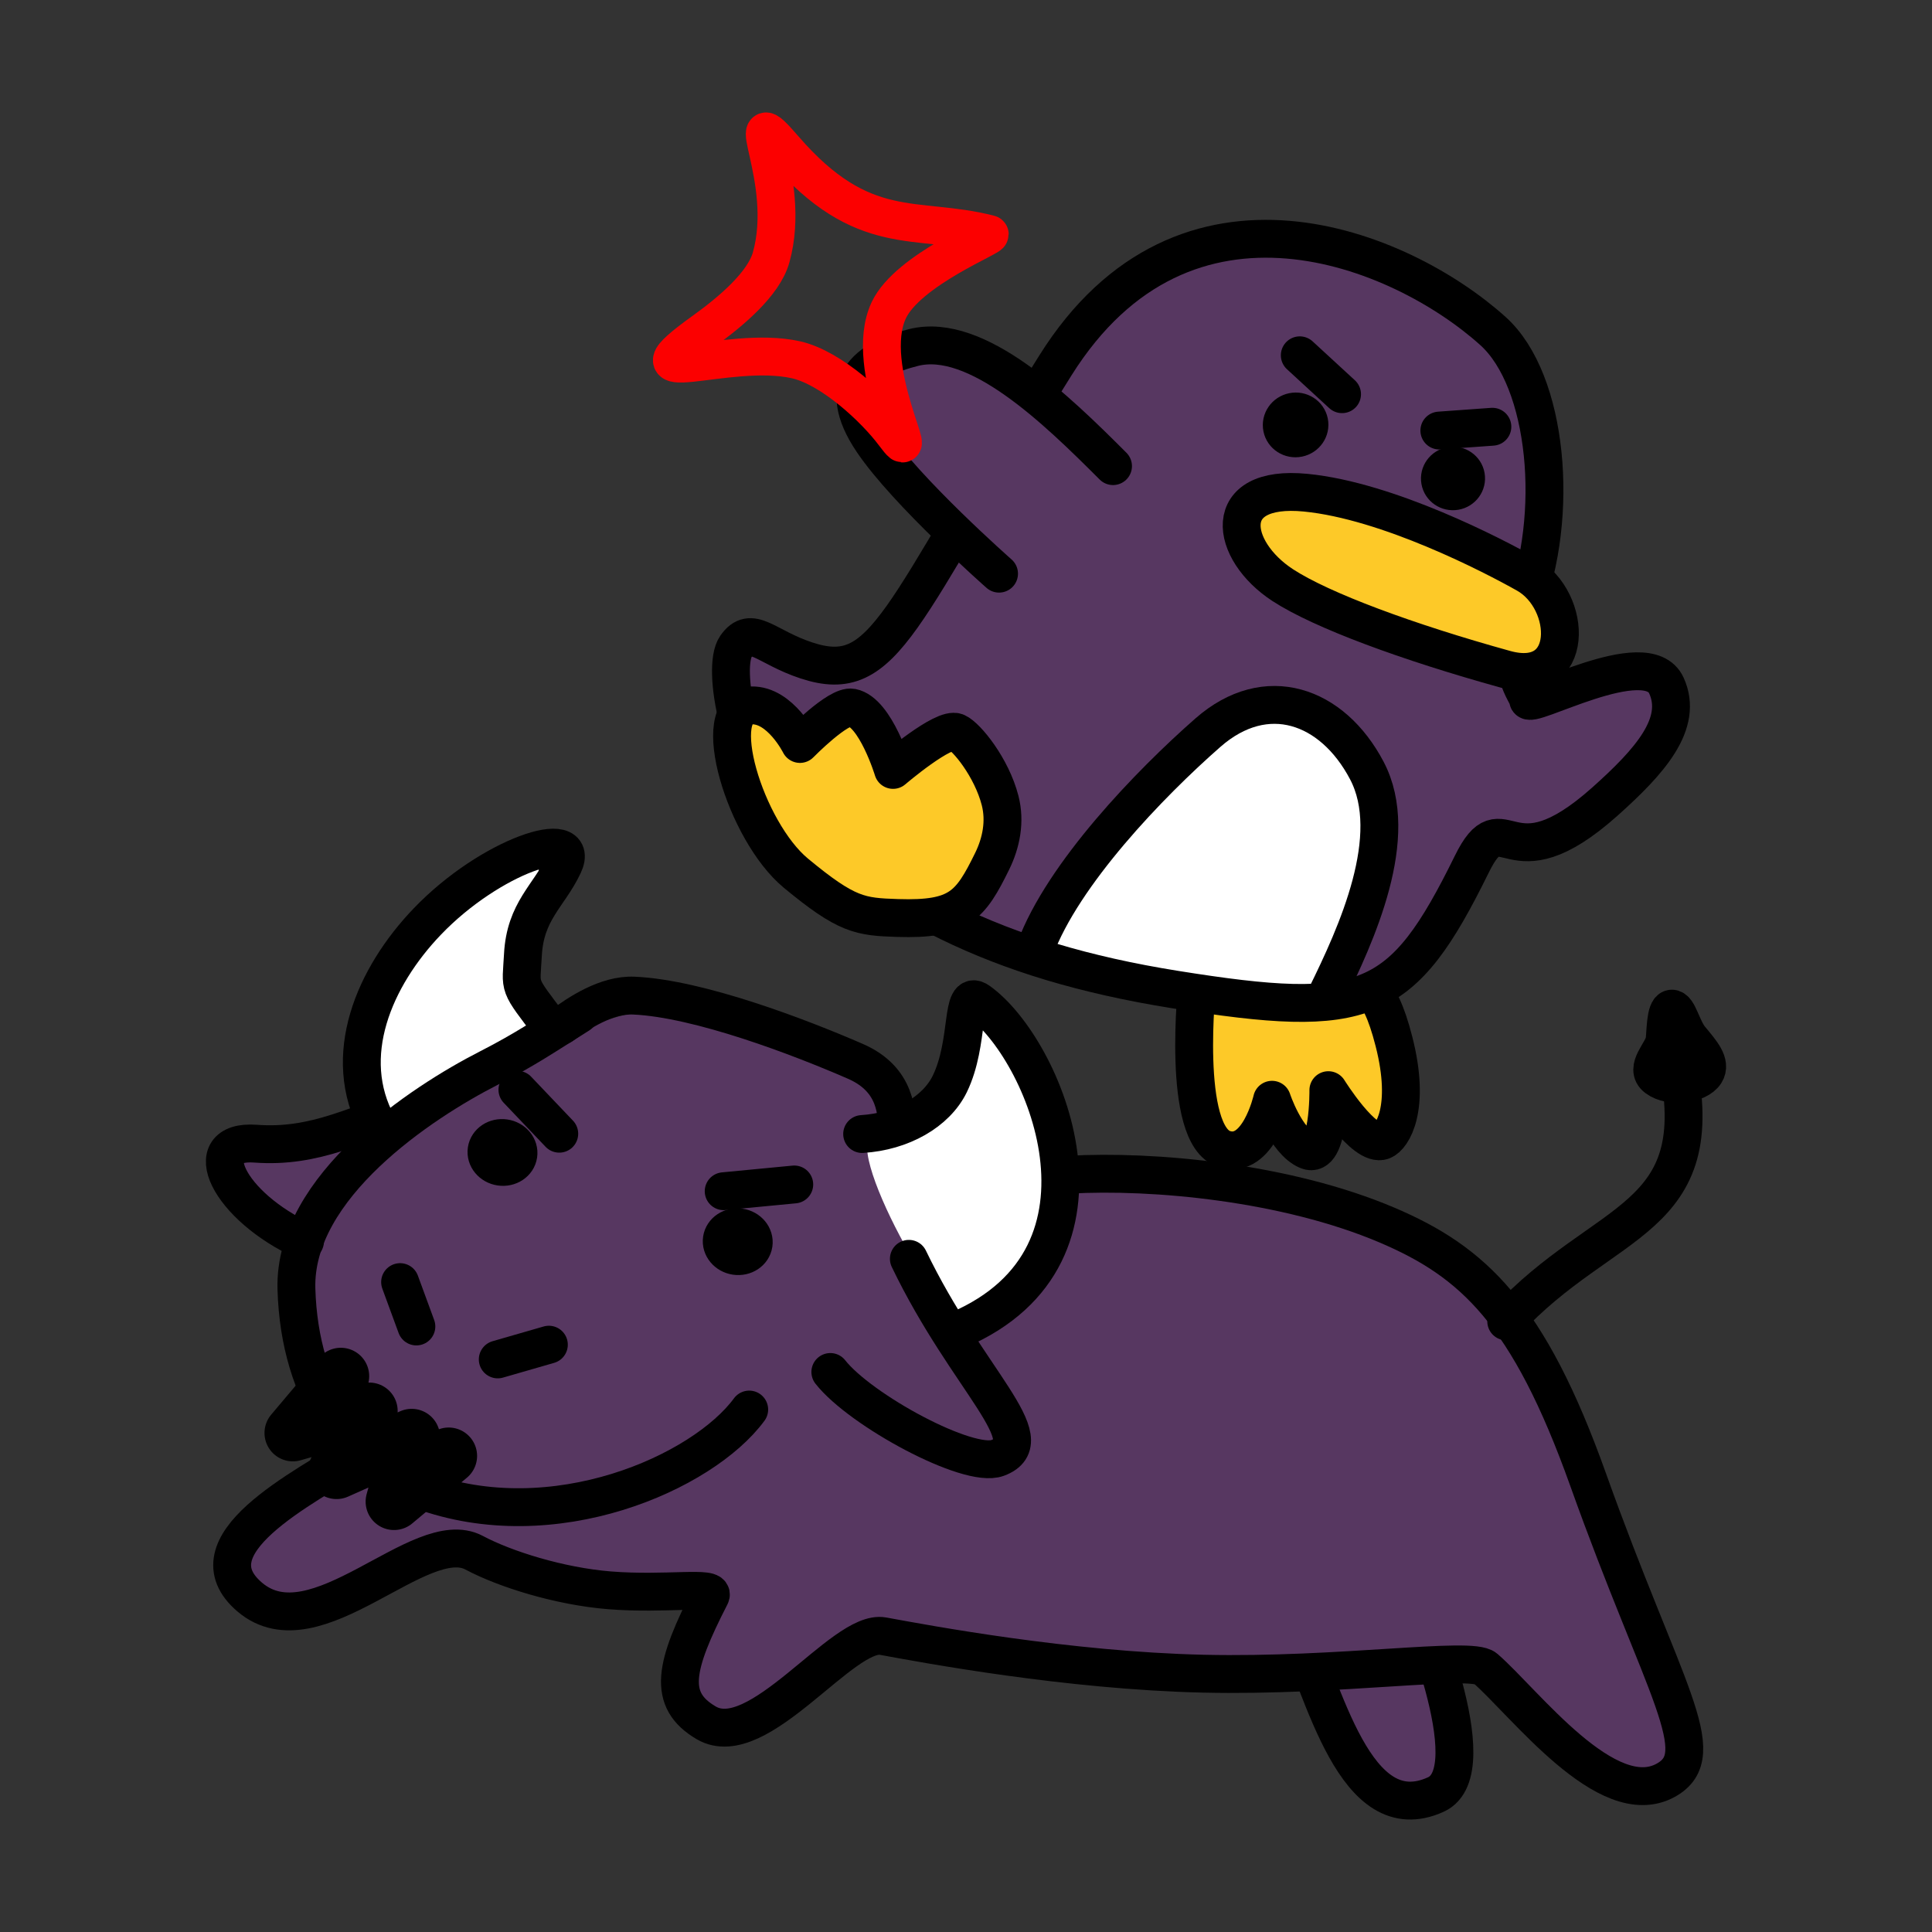
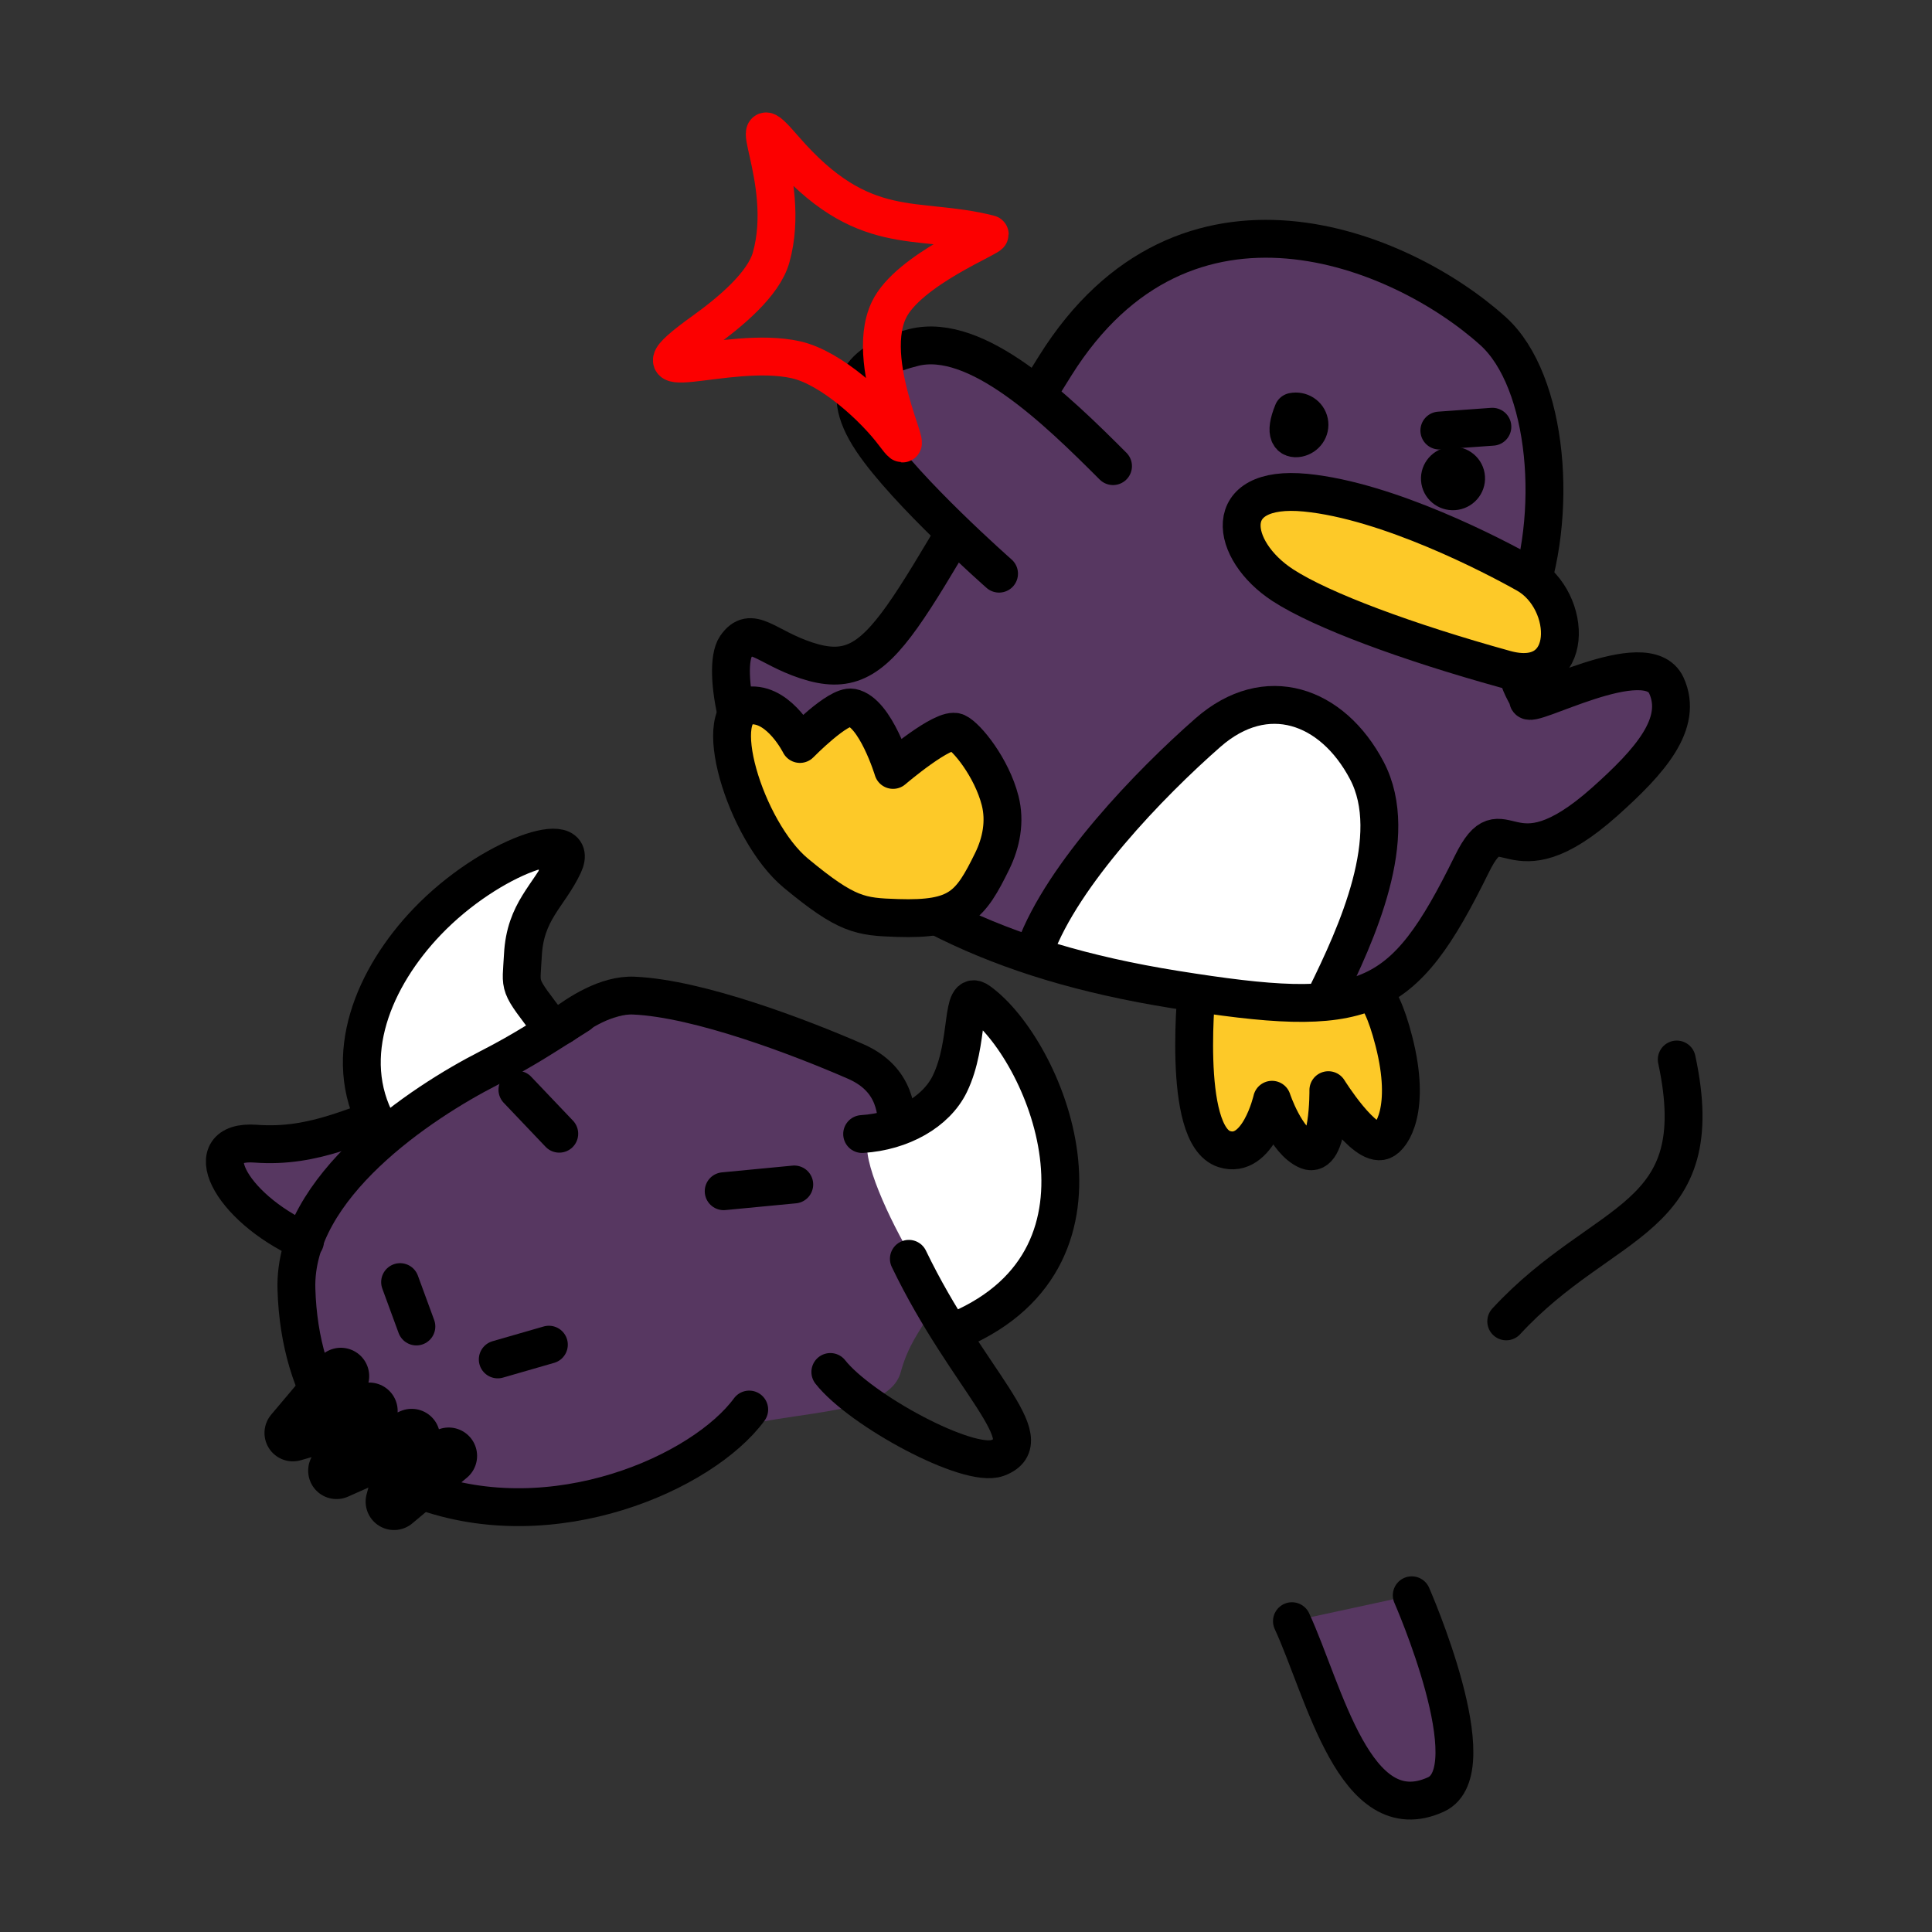
<svg xmlns="http://www.w3.org/2000/svg" height="180.0mm" stroke-miterlimit="10" style="fill-rule:nonzero;clip-rule:evenodd;stroke-linecap:round;stroke-linejoin:round;" version="1.1" viewBox="0 0 510.3 510.3" width="180.0mm" xml:space="preserve">
  <rect x="0" y="0" width="510.3" height="510.3" fill="#333333" stroke="none" />
  <defs />
  <g id="Layer-1">
    <g opacity="1">
      <g opacity="1">
        <path d="M372.886 421.362C372.886 421.362 393.212 467.604 379.273 473.976C357.813 483.785 349.741 446.565 341.241 428.203" fill="#573761" fill-rule="nonzero" opacity="1" stroke="#000000" stroke-linecap="butt" stroke-linejoin="round" stroke-width="10" />
-         <path d="M282.314 310.281C304.724 308.994 339.737 312.284 366.279 323.554C389.024 333.212 403.726 346.727 419.473 390.822C439.414 446.663 452.456 463.335 439.98 470.219C424.481 478.77 402.759 449.744 392.292 440.652C388.572 437.42 353.888 442.894 317.853 442.072C282.039 441.255 244.87 434.29 233.229 432.157C222.636 430.216 200.29 463.108 186.543 455.059C176.125 448.96 178.159 440.071 187.674 421.516C189.047 418.837 175.858 421.253 160.98 420.051C147.792 418.986 133.368 414.465 125.236 410.125C110.972 402.512 83.417 436.692 65.963 421.837C49.953 408.211 79.167 393.447 95.532 383.328" fill="#573761" fill-rule="nonzero" opacity="1" stroke="#000000" stroke-linecap="butt" stroke-linejoin="round" stroke-width="10" />
        <path d="M245.751 332.53C240.984 317.402 244.195 298.451 229.128 286.603C214.061 274.755 185.79 264.154 168.289 267.367C150.788 270.581 134.231 282.594 124.22 289.322C114.21 296.049 103.365 300.001 86.655 301.929C69.946 303.858 62.338 306.535 62.338 306.535C62.338 306.535 62.417 318.164 74.538 325.569C86.658 332.974 78.62 358.821 80.761 361.942C82.902 365.064 101.335 392.031 112.143 393.434C122.95 394.836 174.878 393.122 185.332 382.054C195.786 370.986 233.972 376.849 237.915 362.412C241.859 347.975 250.518 347.657 245.751 332.53Z" fill="#573761" fill-rule="nonzero" opacity="1" stroke="none" />
        <path d="M114.409 289.711C94.236 297.17 83.16 303.237 67.506 302.079C51.853 300.922 60.232 318.683 80.563 327.895" fill="none" opacity="1" stroke="#000000" stroke-linecap="butt" stroke-linejoin="round" stroke-width="10" />
        <path d="M397.842 349.014C423.795 320.88 452.179 323.136 442.882 279.849" fill="none" opacity="1" stroke="#000000" stroke-linecap="butt" stroke-linejoin="round" stroke-width="10" />
        <path d="M237.119 298.938C236.77 294.238 237.033 285.167 225.928 280.328C211.415 274.004 184.617 263.728 167.432 262.972C160.178 262.652 152.712 267.647 148.388 270.879" fill="none" opacity="1" stroke="#000000" stroke-linecap="butt" stroke-linejoin="round" stroke-width="10" />
        <path d="M143.223 273.695C141.522 269.022 138.613 271.896 137.734 261.171C136.502 246.135 144.356 230.196 141.786 228.954C139.553 227.875 120.104 235.998 107.746 251.393C98.237 263.24 94.465 281.184 96.518 291.557C99.2 305.107 111.413 289.938 125.48 284.804C136.179 280.899 144.989 278.544 143.223 273.695Z" fill="#ffffff" fill-rule="nonzero" opacity="1" stroke="none" />
        <path d="M145.535 271.272C136.53 259.371 137.638 261.472 138.114 252.27C138.716 240.614 144.991 236.668 148.843 228.501C153.679 218.251 129.664 225.875 112.852 243.422C98.81 258.076 89.824 279.004 99.8 297.21" fill="none" opacity="1" stroke="#000000" stroke-linecap="round" stroke-linejoin="round" stroke-width="10" />
        <path d="M256.239 348.928C258.86 346.634 276.959 331.427 277.976 314.03C279.226 292.623 262.888 268.503 260.482 268.363C258.083 268.224 253.24 285.607 245.305 295.468C239.839 302.26 235.368 299.611 231.181 299.785C220.917 300.21 250.392 354.045 256.239 348.928Z" fill="#ffffff" fill-rule="nonzero" opacity="1" stroke="none" />
        <path d="M240.059 332.493C255.548 364.664 275.947 380.502 263.453 385.099C255.759 387.93 227.261 372.488 219.317 362.382" fill="none" opacity="1" stroke="#000000" stroke-linecap="round" stroke-linejoin="round" stroke-width="10" />
        <path d="M253.168 351.258C299.181 331.462 275.891 276.869 258.518 264.474C253.561 260.937 256.27 275.18 250.876 286.285C247.271 293.704 238.15 298.879 227.717 299.53" fill="none" opacity="1" stroke="#000000" stroke-linecap="round" stroke-linejoin="round" stroke-width="10" />
        <path d="M197.89 372.304C185.621 388.988 146.182 406.548 111.141 393.617C93.392 387.067 79.115 368.842 78.295 340.444C77.515 313.396 111.477 291.14 128.968 282.196C138.759 277.19 144.271 273.394 152.963 267.946" fill="none" opacity="1" stroke="#000000" stroke-linecap="round" stroke-linejoin="round" stroke-width="10" />
-         <path d="M450.426 283.402C452.043 280.819 449.416 277.894 446.47 274.339C444.27 271.684 443.247 266.27 441.539 266.415C439.831 266.56 439.947 272.836 439.638 274.919C439.192 277.934 434.172 282.16 437.59 284.709C441.292 287.469 448.566 286.37 450.426 283.402Z" fill="#000000" fill-rule="nonzero" opacity="1" stroke="#000000" stroke-linecap="butt" stroke-linejoin="round" stroke-width="10" />
        <path d="M118.515 384.551C114.258 388.086 104.073 396.628 104.073 396.628L108.734 379.616L88.894 388.448L97.535 372.675L77.361 378.489L90.016 363.486" fill="none" opacity="1" stroke="#000000" stroke-linecap="round" stroke-linejoin="round" stroke-width="15" />
-         <path d="M199.054 328.588C199.362 326.507 197.734 324.542 195.417 324.198C193.1 323.855 190.971 325.263 190.662 327.344C190.354 329.424 191.982 331.39 194.299 331.733C196.617 332.077 198.745 330.669 199.054 328.588Z" fill="#000000" fill-rule="nonzero" opacity="1" stroke="#000000" stroke-linecap="butt" stroke-linejoin="round" stroke-width="10" />
-         <path d="M136.917 305.023C137.226 302.942 135.597 300.977 133.28 300.634C130.963 300.29 128.834 301.698 128.526 303.779C128.217 305.86 129.846 307.825 132.163 308.169C134.48 308.512 136.609 307.104 136.917 305.023Z" fill="#000000" fill-rule="nonzero" opacity="1" stroke="#000000" stroke-linecap="butt" stroke-linejoin="round" stroke-width="10" />
        <path d="M209.788 312.853L191.146 314.639" fill="none" opacity="1" stroke="#000000" stroke-linecap="round" stroke-linejoin="round" stroke-width="10" />
        <path d="M147.719 299.449L136.666 287.834" fill="none" opacity="1" stroke="#000000" stroke-linecap="round" stroke-linejoin="round" stroke-width="10" />
        <path d="M144.975 355.17L131.473 359.064" fill="none" opacity="1" stroke="#000000" stroke-linecap="round" stroke-linejoin="round" stroke-width="10" />
        <path d="M109.979 350.365L105.677 338.643" fill="none" opacity="1" stroke="#000000" stroke-linecap="round" stroke-linejoin="round" stroke-width="10" />
      </g>
      <g opacity="1">
        <path d="M354.768 255.486C360.195 260.79 364.006 258.688 368.198 275.127C372.724 292.871 367.682 300.349 365.198 301.297C360.31 303.164 350.859 287.944 350.859 287.944C350.859 287.944 351.077 306.327 345.319 303.87C339.561 301.413 335.981 290.479 335.981 290.479C335.981 290.479 332.375 306.4 323.36 303.504C311.811 299.793 316.25 259.416 316.25 259.416C316.25 259.416 342.558 243.551 354.768 255.486Z" fill="#fdc928" fill-rule="nonzero" opacity="1" stroke="#000000" stroke-linecap="butt" stroke-linejoin="round" stroke-width="10" />
        <path d="M403.612 184.751C403.811 183.486 396.356 176.205 402.453 160.66C412.021 136.267 408.925 100.583 394.356 87.455C369.99 65.499 312.936 42.018 278.768 96.509C237.292 162.654 234.193 181.427 213.002 174.444C202.2 170.885 198.451 164.873 194.378 170.743C190.461 176.387 195.529 202.521 206.755 212.852C233.838 237.777 262.169 253.667 310.401 261.375C360.899 269.445 370.294 265.776 388.739 228.275C397.412 210.641 398.004 234.853 423.911 211.712C435.83 201.066 444.718 191.081 440.14 181.055C434.96 169.714 403.103 187.989 403.612 184.751Z" fill="#573761" fill-rule="nonzero" opacity="1" stroke="none" />
        <path d="M350.127 263.335C358.355 246.665 370.151 220.879 361.029 203.529C351.907 186.178 334.418 180.045 319.066 193.5C303.713 206.956 280.749 230.787 273.405 250.643C270.972 257.221 290.906 257.734 310.363 261.263C328.563 264.564 346.15 271.391 350.127 263.335Z" fill="#ffffff" fill-rule="nonzero" opacity="1" stroke="none" />
        <path d="M403.612 184.751C403.811 183.486 396.356 176.205 402.453 160.66C412.021 136.267 408.925 100.583 394.356 87.455C369.99 65.499 312.936 42.018 278.768 96.509C237.292 162.654 234.193 181.427 213.002 174.444C202.2 170.885 198.451 164.873 194.378 170.743C190.461 176.387 195.529 202.521 206.755 212.852C233.838 237.777 262.169 253.667 310.401 261.375C360.899 269.445 370.294 265.776 388.739 228.275C397.412 210.641 398.004 234.853 423.911 211.712C435.83 201.066 444.718 191.081 440.14 181.055C434.96 169.714 403.103 187.989 403.612 184.751Z" fill="none" opacity="1" stroke="#000000" stroke-linecap="butt" stroke-linejoin="round" stroke-width="10" />
        <path d="M403.156 151.653C415.467 158.598 416.156 181.911 397.553 176.756C371.795 169.618 349.101 161.251 338.83 154.567C324.71 145.377 322.02 127.895 344.882 130.136C366.634 132.269 394.415 146.722 403.156 151.653Z" fill="#fdc928" fill-rule="nonzero" opacity="1" stroke="#000000" stroke-linecap="butt" stroke-linejoin="round" stroke-width="10" />
        <path d="M293.984 123.118C279.064 108.191 257.993 87.629 241.325 91.779C228.803 94.898 220.356 101.535 230.362 116.476C239.396 129.964 263.879 151.523 263.879 151.523" fill="#573761" fill-rule="nonzero" opacity="1" stroke="#000000" stroke-linecap="round" stroke-linejoin="round" stroke-width="10" />
        <path d="M350.127 263.335C358.355 246.665 370.151 220.879 361.029 203.529C351.907 186.178 334.418 180.045 319.066 193.5C303.713 206.956 280.749 230.787 273.405 250.643" fill="none" opacity="1" stroke="#000000" stroke-linecap="butt" stroke-linejoin="round" stroke-width="10" />
        <path d="M237.092 242.471C253.283 242.99 256.283 239.269 262.071 227.459C264.445 222.615 265.584 216.988 264.16 211.447C261.915 202.711 255.329 194.617 252.668 193.409C249.288 191.874 235.882 203.36 235.882 203.36C235.882 203.36 231.264 188.114 225.012 186.896C221.371 186.186 211.292 196.506 211.292 196.506C211.292 196.506 206.125 186.136 198.532 186.316C186.843 186.593 196.788 219.52 210.233 230.644C223.678 241.769 227.164 242.152 237.092 242.471Z" fill="#fdc928" fill-rule="nonzero" opacity="1" stroke="#000000" stroke-linecap="butt" stroke-linejoin="round" stroke-width="10" />
        <path d="M387.196 125.785C386.877 123.941 385.09 122.711 383.204 123.037C381.319 123.363 380.049 125.122 380.368 126.966C380.687 128.81 382.474 130.041 384.359 129.715C386.245 129.389 387.515 127.629 387.196 125.785Z" fill="#000000" fill-rule="nonzero" opacity="1" stroke="#000000" stroke-linecap="butt" stroke-linejoin="round" stroke-width="10" />
-         <path d="M345.804 111.509C345.418 109.59 343.496 108.358 341.511 108.758C339.525 109.157 338.229 111.036 338.615 112.956C339.001 114.875 340.923 116.107 342.908 115.707C344.894 115.308 346.19 113.428 345.804 111.509Z" fill="#000000" fill-rule="nonzero" opacity="1" stroke="#000000" stroke-linecap="round" stroke-linejoin="round" stroke-width="10" />
+         <path d="M345.804 111.509C345.418 109.59 343.496 108.358 341.511 108.758C339.001 114.875 340.923 116.107 342.908 115.707C344.894 115.308 346.19 113.428 345.804 111.509Z" fill="#000000" fill-rule="nonzero" opacity="1" stroke="#000000" stroke-linecap="round" stroke-linejoin="round" stroke-width="10" />
        <path d="M394.184 112.716L380.174 113.723" fill="none" opacity="1" stroke="#000000" stroke-linecap="round" stroke-linejoin="round" stroke-width="10" />
-         <path d="M354.477 104.12L343.312 93.844" fill="none" opacity="1" stroke="#000000" stroke-linecap="round" stroke-linejoin="round" stroke-width="10" />
        <path d="M261.352 61.828C241.937 56.84 228.034 63.496 207.102 39.264C194.702 24.91 209.503 47.204 203.68 67.996C201.707 75.042 192.955 82.373 185.918 87.43C163.012 103.89 191.908 90.914 210.231 95.028C219.651 97.143 231.16 107.969 236.078 114.546C244.57 125.904 227.556 97.234 234.753 81.944C239.831 71.158 262.86 62.215 261.352 61.828Z" fill="none" opacity="1" stroke="#fc0000" stroke-linecap="round" stroke-linejoin="round" stroke-width="10" />
      </g>
    </g>
  </g>
</svg>